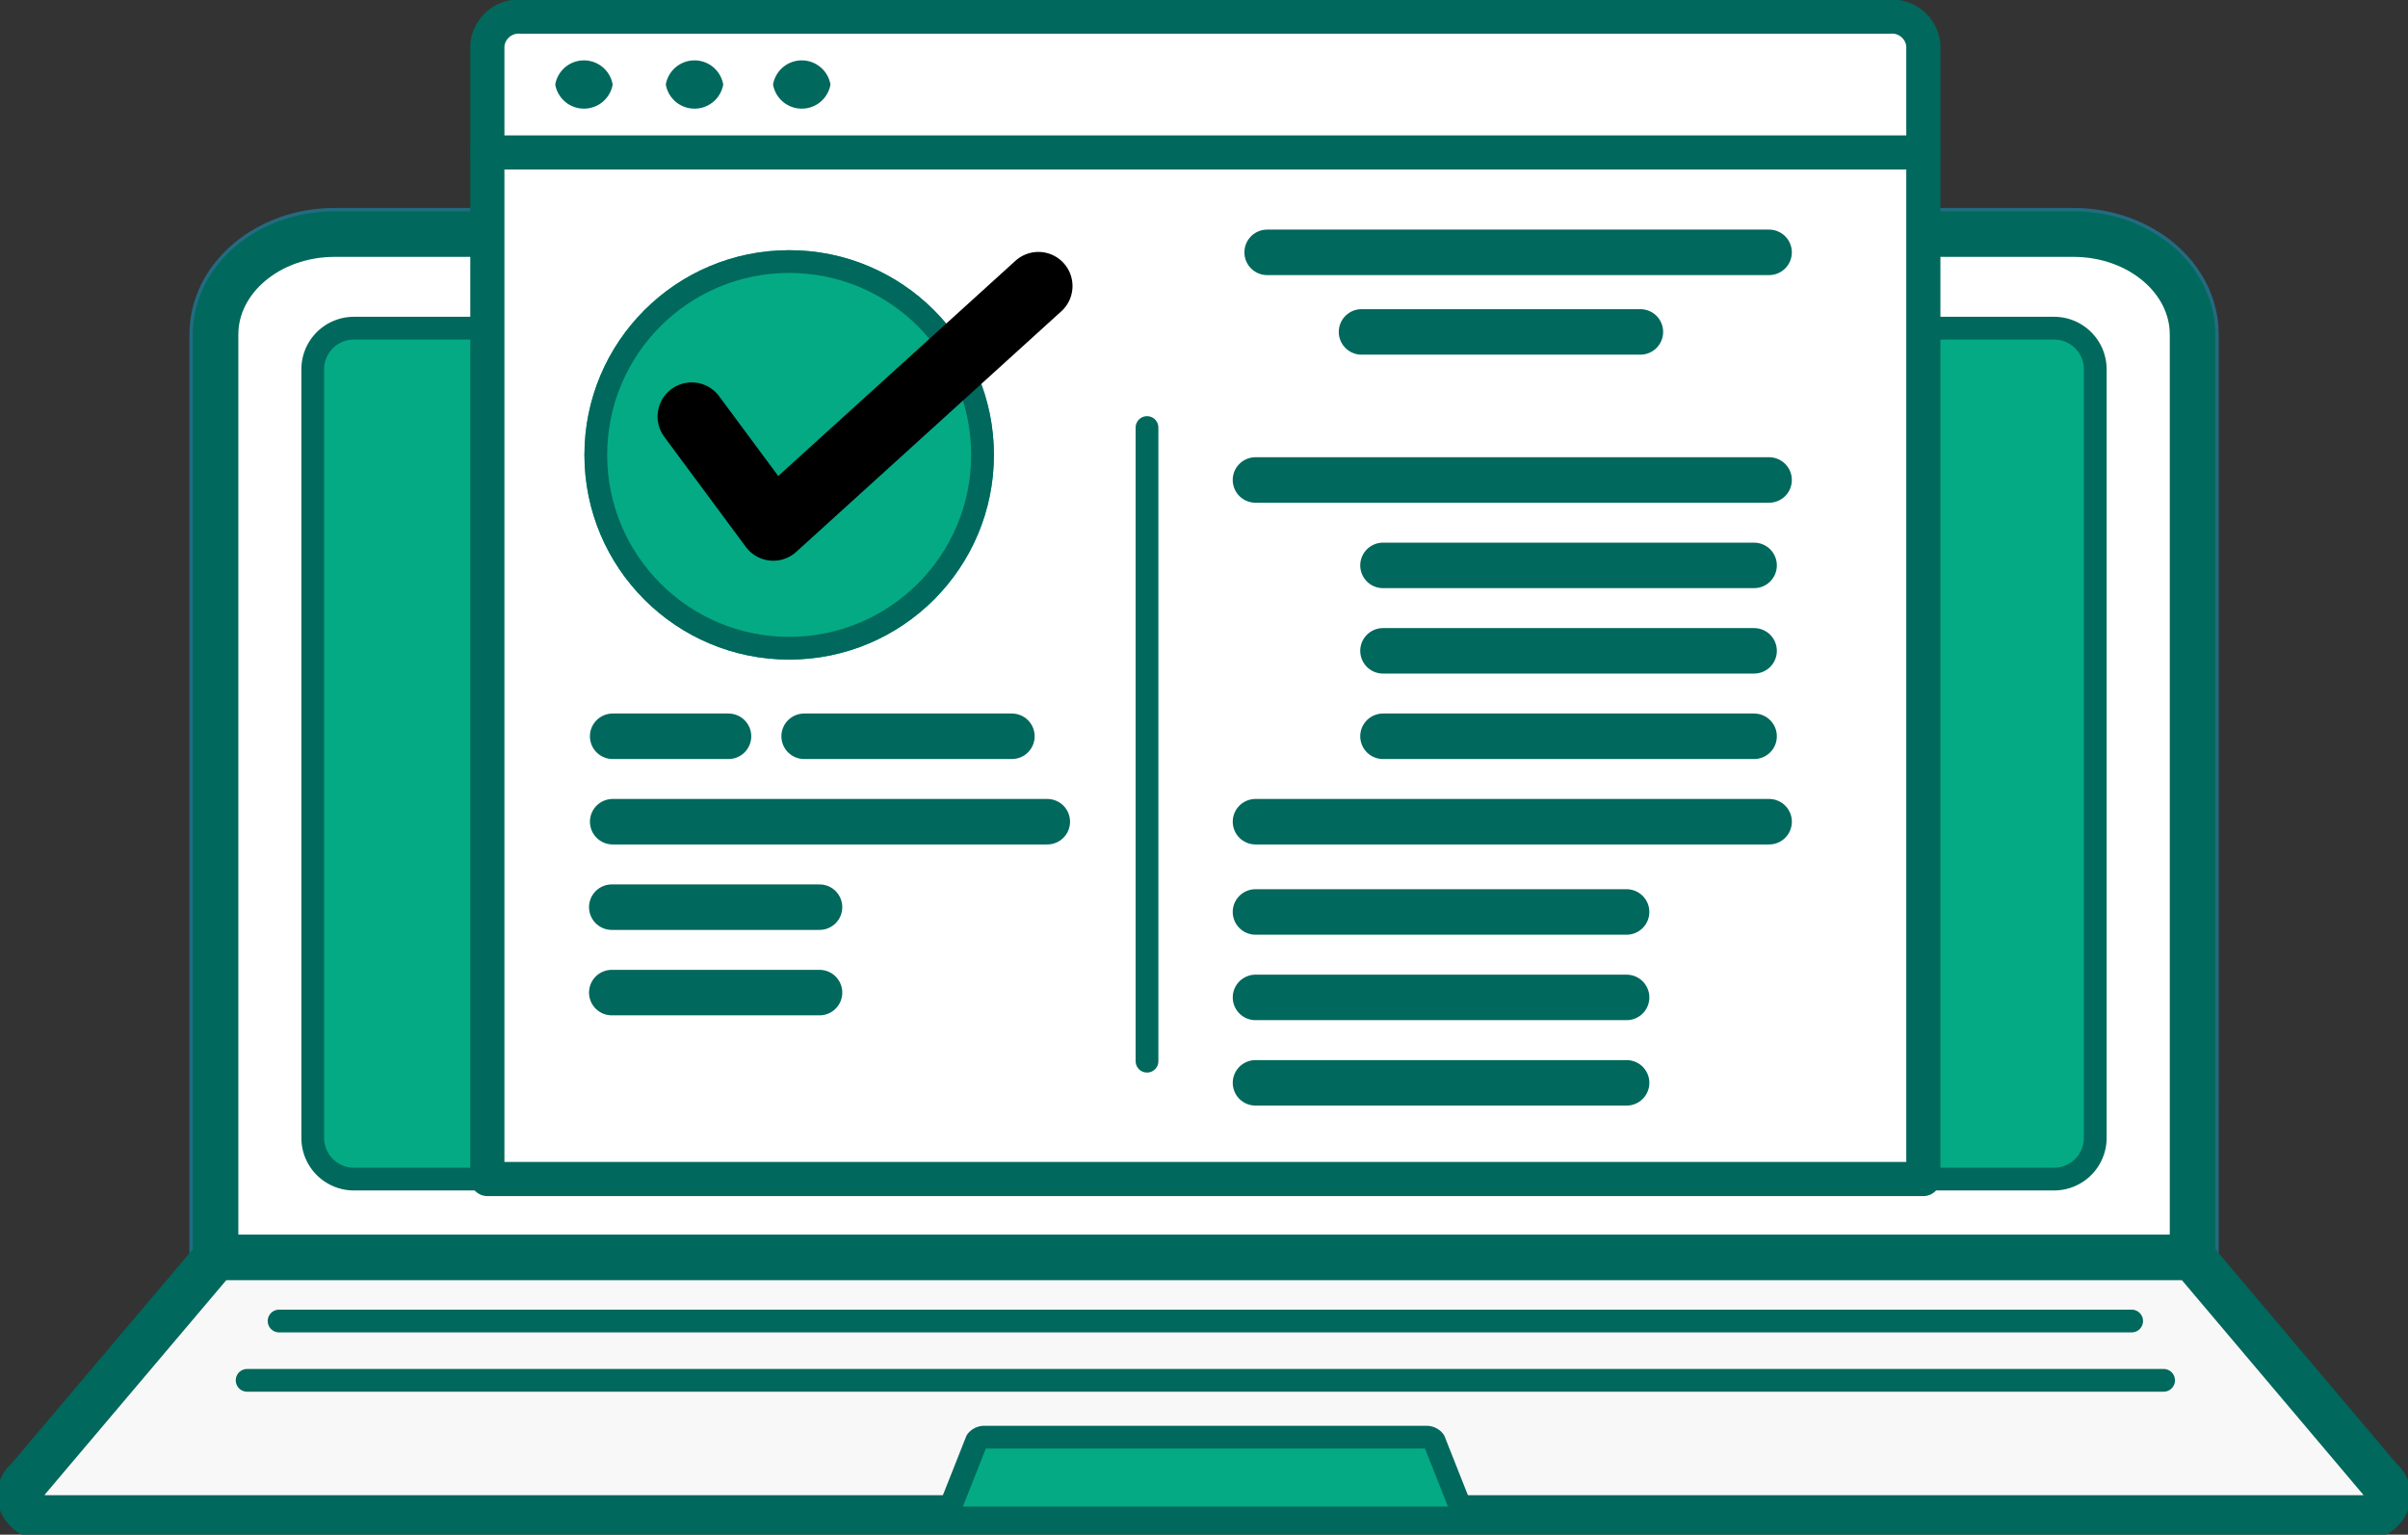
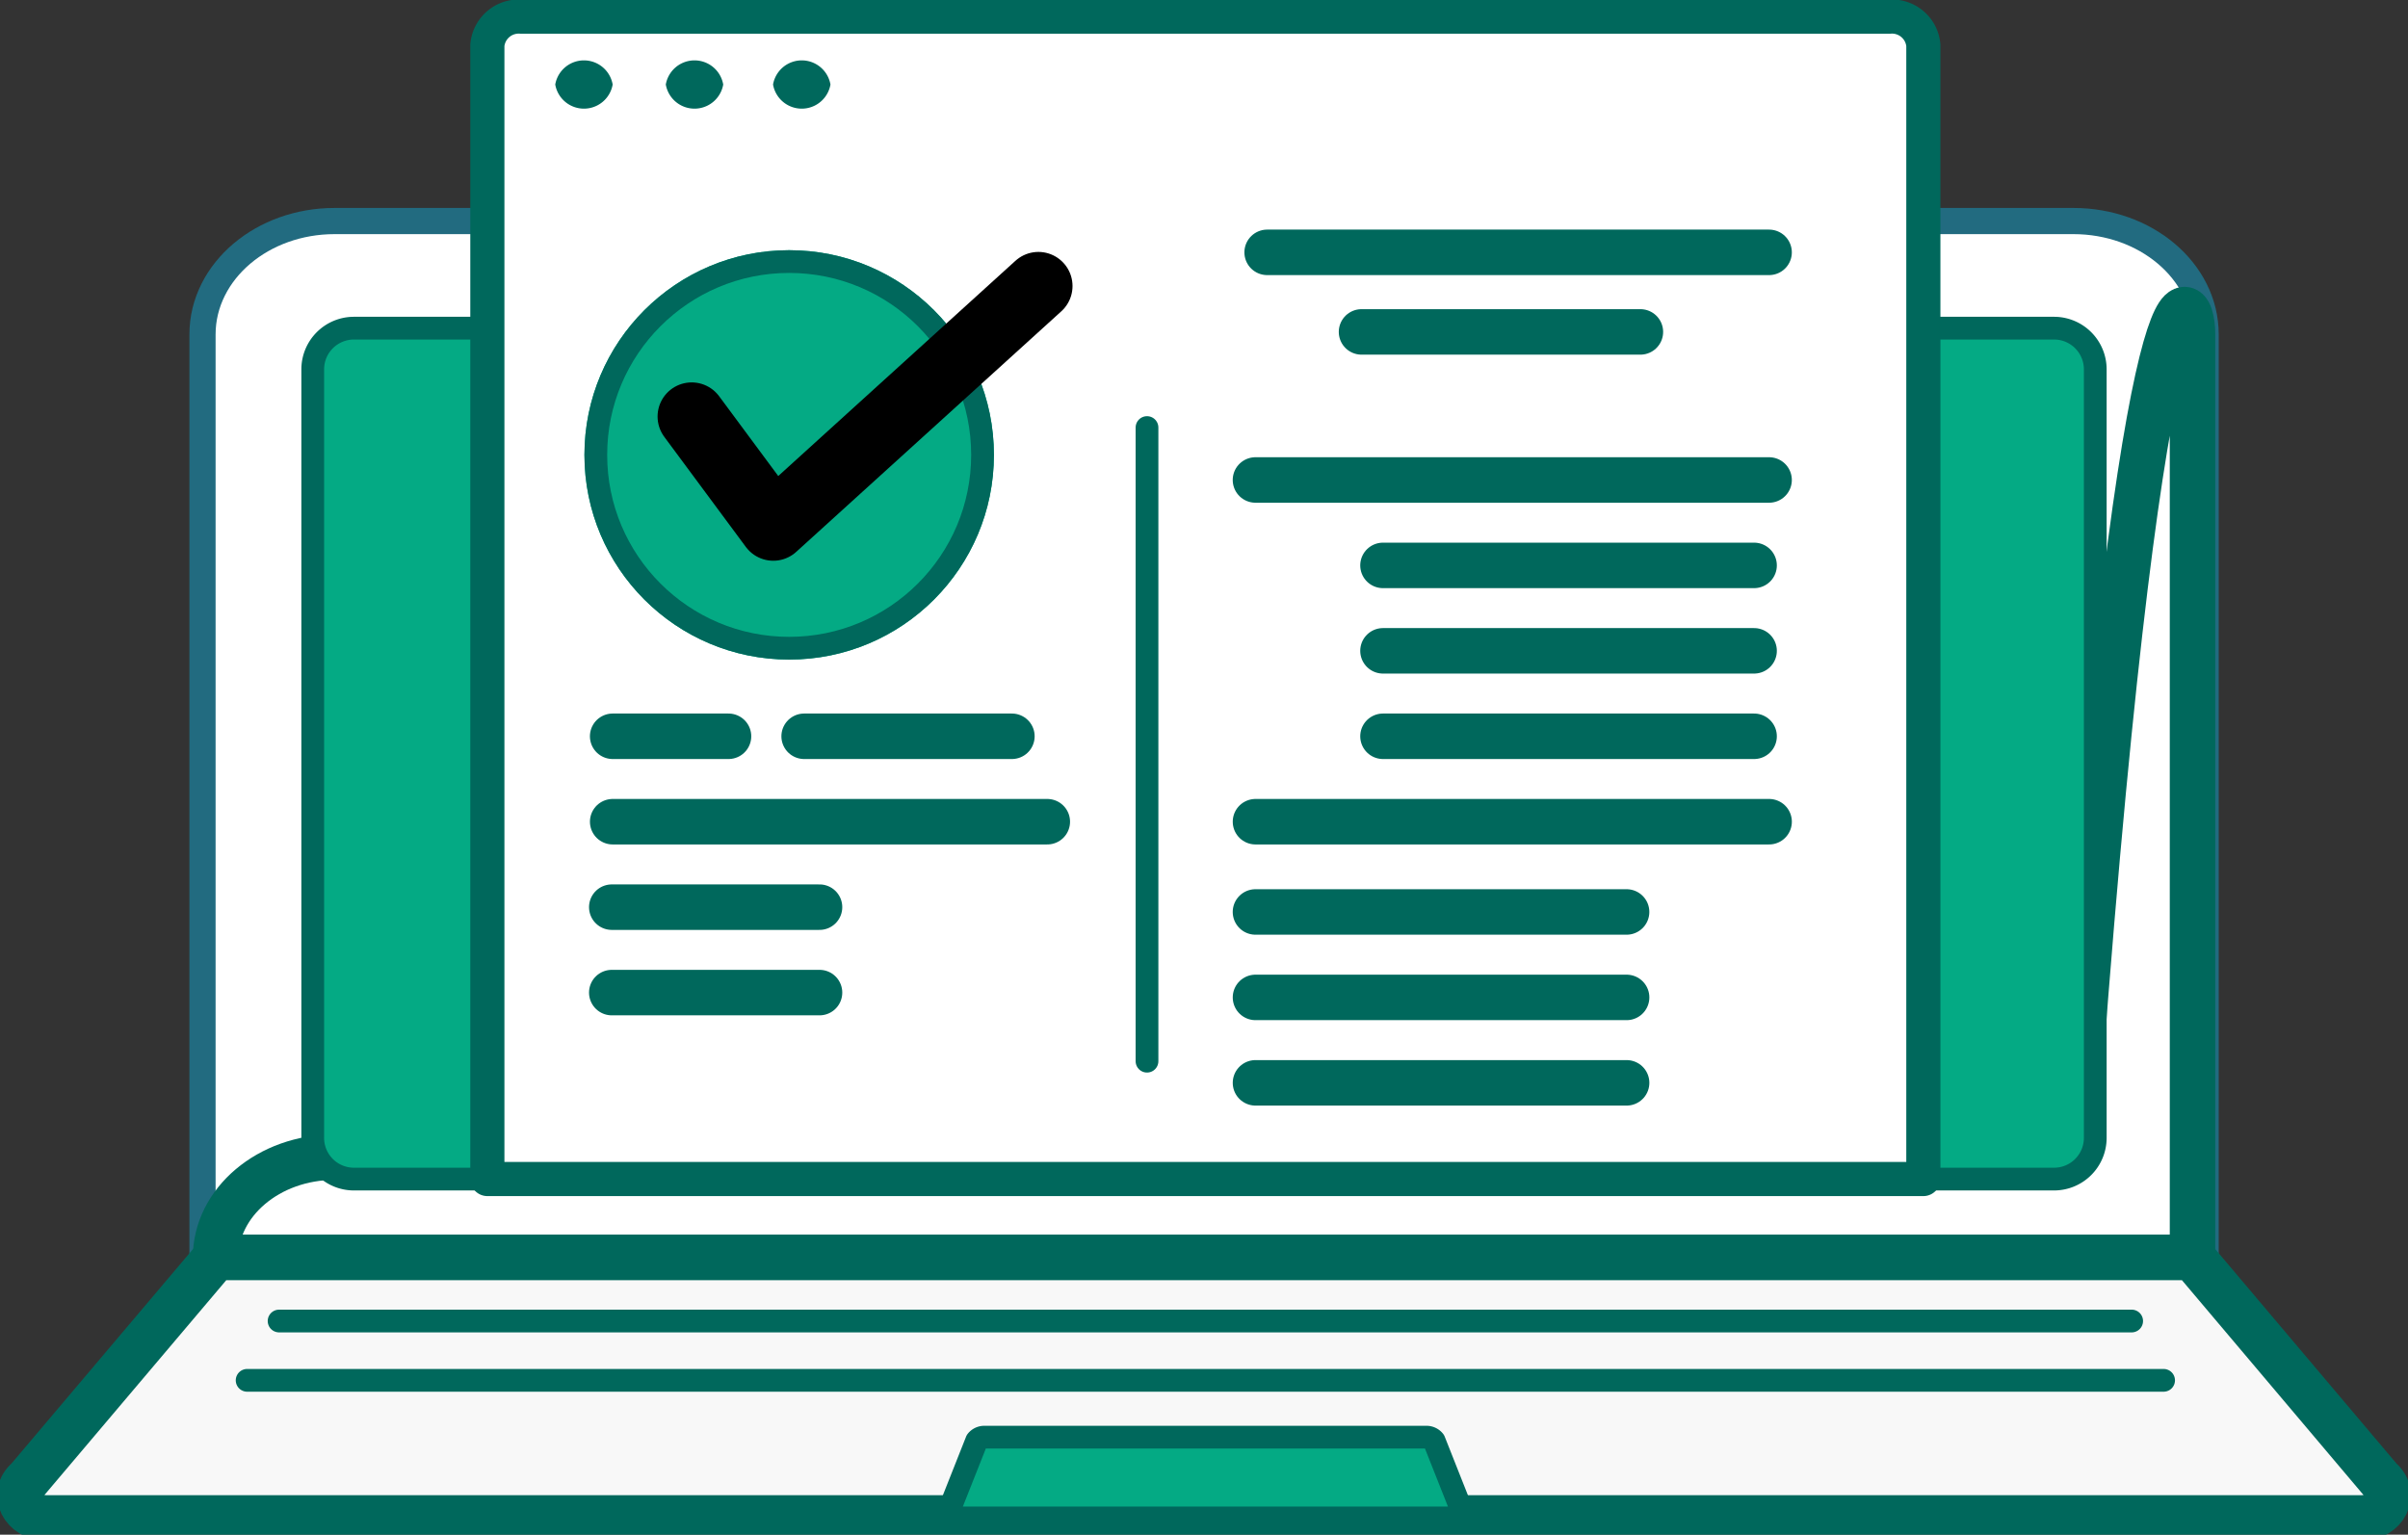
<svg xmlns="http://www.w3.org/2000/svg" id="icon_app_status" width="105.849" height="67.476" viewBox="0 0 105.849 67.476">
  <rect x="0" y="0" width="105.849" height="67.476" fill="#333333" stroke="none" />
  <defs>
    <clipPath id="clip-path">
      <rect id="Rectangle_14525" data-name="Rectangle 14525" width="105.849" height="67.476" fill="none" />
    </clipPath>
  </defs>
  <g id="Group_20273" data-name="Group 20273" clip-path="url(#clip-path)">
    <path id="Path_15124" data-name="Path 15124" d="M99.369,61.083h-86.9V20.5c0-2.429,2.342-4.41,5.227-4.41H94.132c2.9,0,5.238,1.981,5.238,4.41Z" transform="translate(-2.992 -5.796)" fill="#fff" />
    <path id="Path_15125" data-name="Path 15125" d="M99.369,61.083h-86.9V20.5c0-2.429,2.342-4.41,5.227-4.41H94.132c2.9,0,5.238,1.981,5.238,4.41Z" transform="translate(-2.992 -5.796)" fill="none" stroke="#226b80" stroke-linecap="round" stroke-linejoin="round" stroke-width="2.302" />
    <path id="Path_15126" data-name="Path 15126" d="M99.369,20.5V61.083h-86.9V20.5c0-2.429,2.342-4.41,5.227-4.41H94.132c2.9,0,5.238,1.981,5.238,4.41" transform="translate(-2.992 -5.796)" fill="#fff" />
-     <path id="Path_15127" data-name="Path 15127" d="M99.369,20.5V61.083h-86.9V20.5c0-2.429,2.342-4.41,5.227-4.41H94.132C97.027,16.088,99.369,18.069,99.369,20.5Z" transform="translate(-2.992 -5.796)" fill="none" stroke="#00685c" stroke-linecap="round" stroke-linejoin="round" stroke-width="2" />
+     <path id="Path_15127" data-name="Path 15127" d="M99.369,20.5V61.083h-86.9c0-2.429,2.342-4.41,5.227-4.41H94.132C97.027,16.088,99.369,18.069,99.369,20.5Z" transform="translate(-2.992 -5.796)" fill="none" stroke="#00685c" stroke-linecap="round" stroke-linejoin="round" stroke-width="2" />
    <path id="Path_15128" data-name="Path 15128" d="M96.653,86.422l8.247,9.759c.744.627.223,1.694-.832,1.694H2.329c-1.044,0-1.575-1.067-.83-1.694l8.258-9.759Z" transform="translate(-0.276 -31.135)" fill="#f8f8f8" />
    <path id="Path_15129" data-name="Path 15129" d="M96.653,86.422l8.247,9.759c.744.627.223,1.694-.832,1.694H2.329c-1.044,0-1.575-1.067-.83-1.694l8.258-9.759Z" transform="translate(-0.276 -31.135)" fill="none" stroke="#00685c" stroke-linecap="round" stroke-linejoin="round" stroke-width="2" />
    <path id="Path_15130" data-name="Path 15130" d="M77.508,102.325l-1.342-3.39a.429.429,0,0,0-.344-.161H56.4a.428.428,0,0,0-.344.161l-1.342,3.39Z" transform="translate(-13.125 -35.586)" fill="#04aa84" />
    <path id="Path_15131" data-name="Path 15131" d="M77.508,102.325l-1.342-3.39a.429.429,0,0,0-.344-.161H56.4a.428.428,0,0,0-.344.161l-1.342,3.39Z" transform="translate(-13.125 -35.586)" fill="none" stroke="#00685c" stroke-linecap="round" stroke-linejoin="round" stroke-width="1" />
    <path id="Path_15132" data-name="Path 15132" d="M95.064,59.964h-75.6A1.283,1.283,0,0,1,18.086,58.8V23.712a1.283,1.283,0,0,1,1.378-1.159h75.6a1.283,1.283,0,0,1,1.377,1.159V58.8a1.282,1.282,0,0,1-1.377,1.159" transform="translate(-4.339 -8.125)" fill="#04aa84" />
    <path id="Rectangle_14524" data-name="Rectangle 14524" d="M1.812,0H76.543a1.812,1.812,0,0,1,1.812,1.812V35.6a1.813,1.813,0,0,1-1.813,1.813H1.812A1.812,1.812,0,0,1,0,35.6V1.812A1.812,1.812,0,0,1,1.812,0Z" transform="translate(13.747 14.428)" fill="none" stroke="#00685c" stroke-linecap="round" stroke-linejoin="round" stroke-width="1" />
    <line id="Line_175" data-name="Line 175" x2="81.434" transform="translate(12.268 58.081)" fill="#fff" />
    <line id="Line_176" data-name="Line 176" x2="81.434" transform="translate(12.268 58.081)" fill="none" stroke="#00685c" stroke-linecap="round" stroke-linejoin="round" stroke-width="1" />
    <line id="Line_177" data-name="Line 177" x2="84.243" transform="translate(10.863 60.689)" fill="#fff" />
    <path id="Path_15140" data-name="Path 15140" d="M0,0H84.243" transform="translate(10.863 60.689)" fill="none" stroke="#00685c" stroke-linecap="round" stroke-width="1" />
    <path id="Path_15133" data-name="Path 15133" d="M91.307,52.253H28.185V2.4a1.386,1.386,0,0,1,1.488-1.253H89.819A1.385,1.385,0,0,1,91.307,2.4Z" transform="translate(-6.762 -0.415)" fill="#fff" />
    <path id="Path_15134" data-name="Path 15134" d="M91.307,52.253H28.185V2.4a1.386,1.386,0,0,1,1.488-1.253H89.819A1.385,1.385,0,0,1,91.307,2.4Z" transform="translate(-6.762 -0.415)" fill="none" stroke="#00685c" stroke-linecap="round" stroke-linejoin="round" stroke-width="1.5" />
    <g id="Group_20276" data-name="Group 20276" transform="translate(24.407 2.655)">
      <path id="Path_15135" data-name="Path 15135" d="M34.634,5.211a1.281,1.281,0,0,1-2.524,0,1.281,1.281,0,0,1,2.524,0" transform="translate(-32.11 -4.15)" fill="#00685c" />
      <path id="Path_15136" data-name="Path 15136" d="M41.028,5.211a1.281,1.281,0,0,1-2.524,0,1.281,1.281,0,0,1,2.524,0" transform="translate(-33.644 -4.15)" fill="#00685c" />
      <path id="Path_15137" data-name="Path 15137" d="M47.23,5.211a1.281,1.281,0,0,1-2.524,0,1.281,1.281,0,0,1,2.524,0" transform="translate(-35.132 -4.15)" fill="#00685c" />
    </g>
    <line id="Line_179" data-name="Line 179" x2="63.123" transform="translate(21.423 6.702)" fill="#fff" />
-     <line id="Line_180" data-name="Line 180" x2="63.123" transform="translate(21.423 6.702)" fill="none" stroke="#00685c" stroke-linecap="round" stroke-linejoin="round" stroke-width="1.5" />
-     <line id="Line_181" data-name="Line 181" x2="19.104" transform="translate(26.931 21.103)" fill="#fff" />
    <line id="Line_183" data-name="Line 183" x2="22.577" transform="translate(55.187 21.103)" fill="#fff" />
    <path id="Path_15138" data-name="Path 15138" d="M0,0H22.577" transform="translate(55.187 21.103)" fill="none" stroke="#00685c" stroke-linecap="round" stroke-width="2" />
    <line id="Line_185" data-name="Line 185" x2="22.577" transform="translate(55.187 36.128)" fill="#fff" />
    <line id="Line_187" data-name="Line 187" x2="19.104" transform="translate(26.931 36.128)" fill="#fff" />
    <line id="Line_191" data-name="Line 191" x2="9.132" transform="translate(35.347 24.859)" fill="#fff" />
    <line id="Line_195" data-name="Line 195" x2="9.132" transform="translate(35.347 32.372)" fill="#fff" />
    <line id="Line_197" data-name="Line 197" x2="9.132" transform="translate(26.892 39.885)" fill="#fff" />
    <line id="Line_199" data-name="Line 199" x2="9.132" transform="translate(26.892 43.641)" fill="#fff" />
    <line id="Line_203" data-name="Line 203" x2="5.092" transform="translate(26.931 32.372)" fill="#fff" />
    <line id="Line_204" data-name="Line 204" x2="5.092" transform="translate(26.931 32.372)" fill="none" stroke="#00685c" stroke-linecap="round" stroke-linejoin="round" stroke-width="2" />
    <line id="Line_205" data-name="Line 205" y2="27.859" transform="translate(50.419 18.798)" fill="#fff" />
    <line id="Line_206" data-name="Line 206" y2="27.859" transform="translate(50.419 18.798)" fill="none" stroke="#00685c" stroke-linecap="round" stroke-linejoin="round" stroke-width="1" />
    <line id="Line_207" data-name="Line 207" x2="22.064" transform="translate(55.7 11.095)" fill="#fff" />
    <line id="Line_209" data-name="Line 209" x2="12.258" transform="translate(59.849 14.593)" fill="#fff" />
    <line id="Line_211" data-name="Line 211" x2="16.313" transform="translate(60.792 24.859)" fill="#fff" />
    <line id="Line_212" data-name="Line 212" x2="16.313" transform="translate(60.792 24.859)" fill="none" stroke="#00685c" stroke-linecap="round" stroke-linejoin="round" stroke-width="2" />
    <line id="Line_213" data-name="Line 213" x2="16.313" transform="translate(60.792 28.615)" fill="#fff" />
-     <line id="Line_215" data-name="Line 215" x2="16.313" transform="translate(60.792 32.372)" fill="#fff" />
    <line id="Line_217" data-name="Line 217" x2="16.313" transform="translate(55.187 40.096)" fill="#fff" />
    <line id="Line_218" data-name="Line 218" x2="16.313" transform="translate(55.187 40.096)" fill="none" stroke="#00685c" stroke-linecap="round" stroke-linejoin="round" stroke-width="2" />
    <line id="Line_219" data-name="Line 219" x2="16.313" transform="translate(55.187 43.852)" fill="#fff" />
    <line id="Line_221" data-name="Line 221" x2="16.313" transform="translate(55.187 47.609)" fill="#fff" />
    <g id="Group_20275" data-name="Group 20275" transform="translate(26.892 11.095)">
      <line id="Line_186" data-name="Line 186" x2="22.577" transform="translate(28.296 25.033)" fill="none" stroke="#00685c" stroke-linecap="round" stroke-linejoin="round" stroke-width="2" />
      <line id="Line_188" data-name="Line 188" x2="19.104" transform="translate(0.04 25.033)" fill="none" stroke="#00685c" stroke-linecap="round" stroke-linejoin="round" stroke-width="2" />
      <line id="Line_196" data-name="Line 196" x2="9.132" transform="translate(8.456 21.277)" fill="none" stroke="#00685c" stroke-linecap="round" stroke-linejoin="round" stroke-width="2" />
      <line id="Line_198" data-name="Line 198" x2="9.132" transform="translate(0 28.79)" fill="none" stroke="#00685c" stroke-linecap="round" stroke-linejoin="round" stroke-width="2" />
      <line id="Line_200" data-name="Line 200" x2="9.132" transform="translate(0 32.546)" fill="none" stroke="#00685c" stroke-linecap="round" stroke-linejoin="round" stroke-width="2" />
      <line id="Line_208" data-name="Line 208" x2="22.064" transform="translate(28.808)" fill="none" stroke="#00685c" stroke-linecap="round" stroke-linejoin="round" stroke-width="2" />
      <line id="Line_210" data-name="Line 210" x2="12.258" transform="translate(32.957 3.498)" fill="none" stroke="#00685c" stroke-linecap="round" stroke-linejoin="round" stroke-width="2" />
      <line id="Line_214" data-name="Line 214" x2="16.313" transform="translate(33.9 17.52)" fill="none" stroke="#00685c" stroke-linecap="round" stroke-linejoin="round" stroke-width="2" />
      <line id="Line_216" data-name="Line 216" x2="16.313" transform="translate(33.9 21.277)" fill="none" stroke="#00685c" stroke-linecap="round" stroke-linejoin="round" stroke-width="2" />
      <line id="Line_220" data-name="Line 220" x2="16.313" transform="translate(28.296 32.758)" fill="none" stroke="#00685c" stroke-linecap="round" stroke-linejoin="round" stroke-width="2" />
      <line id="Line_222" data-name="Line 222" x2="16.313" transform="translate(28.296 36.514)" fill="none" stroke="#00685c" stroke-linecap="round" stroke-linejoin="round" stroke-width="2" />
    </g>
  </g>
  <g id="Group_20277" data-name="Group 20277" transform="translate(25.654 11)">
    <g id="Ellipse_1" data-name="Ellipse 1" transform="translate(0.036)" fill="#04aa84" stroke="#00685c" stroke-width="1">
      <circle cx="9" cy="9" r="9" stroke="none" />
      <circle cx="9" cy="9" r="8.5" fill="none" />
    </g>
    <path id="Path_15139" data-name="Path 15139" d="M91.374,82.33l3.586,4.841,11.654-10.578" transform="translate(-86.623 -75.017)" fill="none" stroke="#000" stroke-linecap="round" stroke-linejoin="round" stroke-width="3" />
  </g>
</svg>